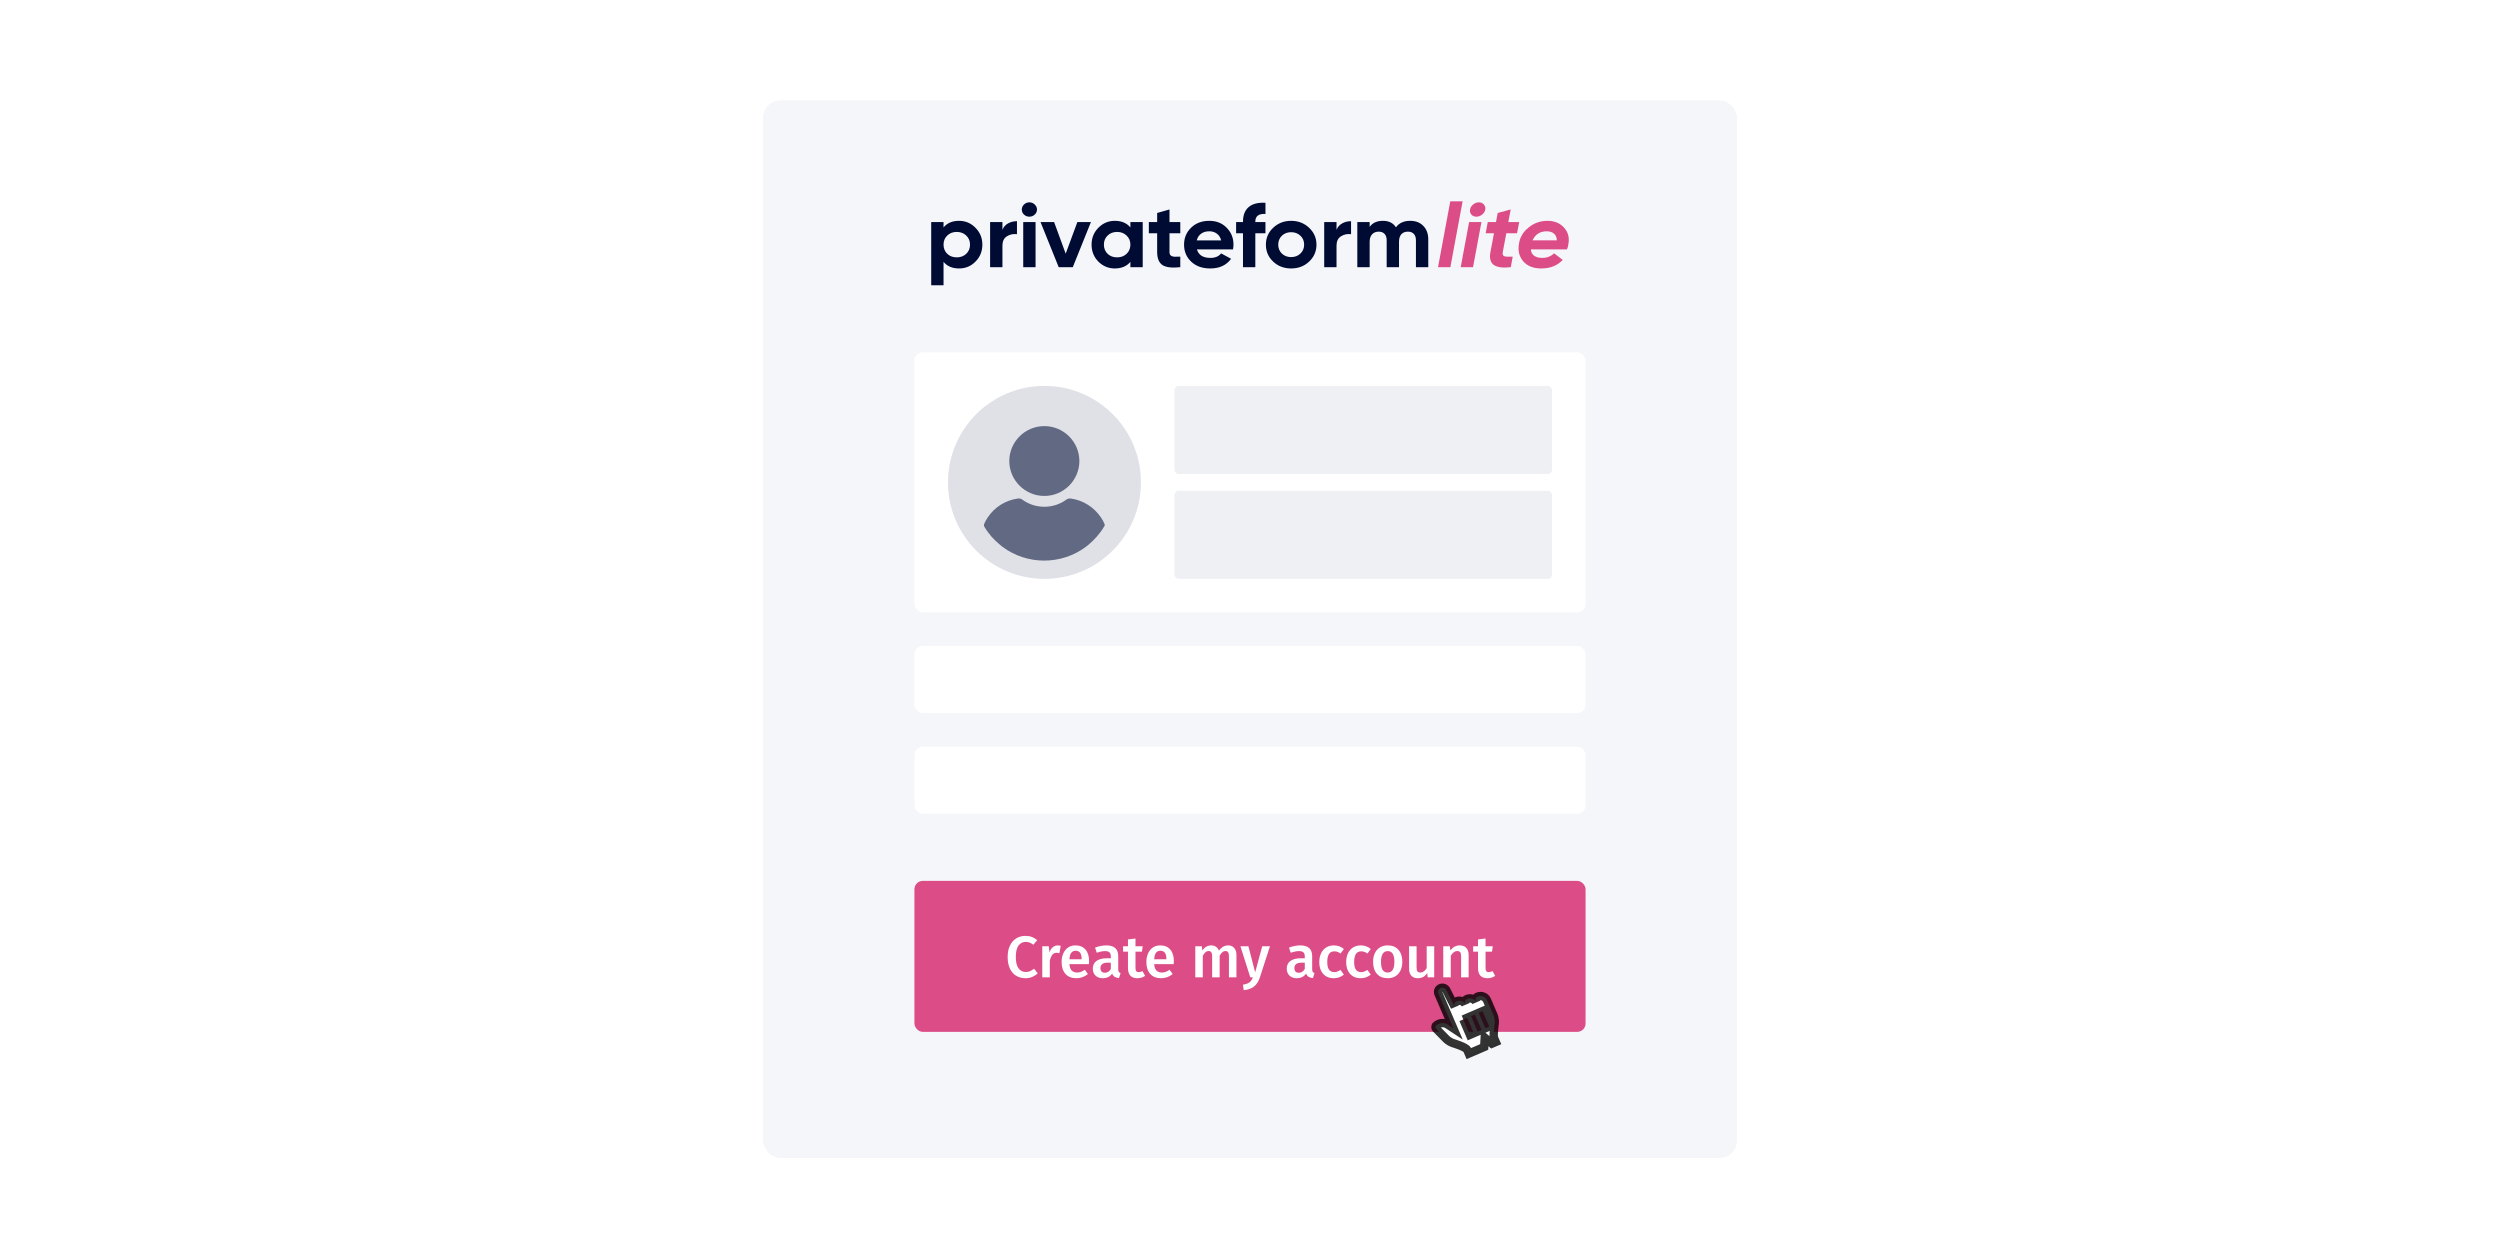
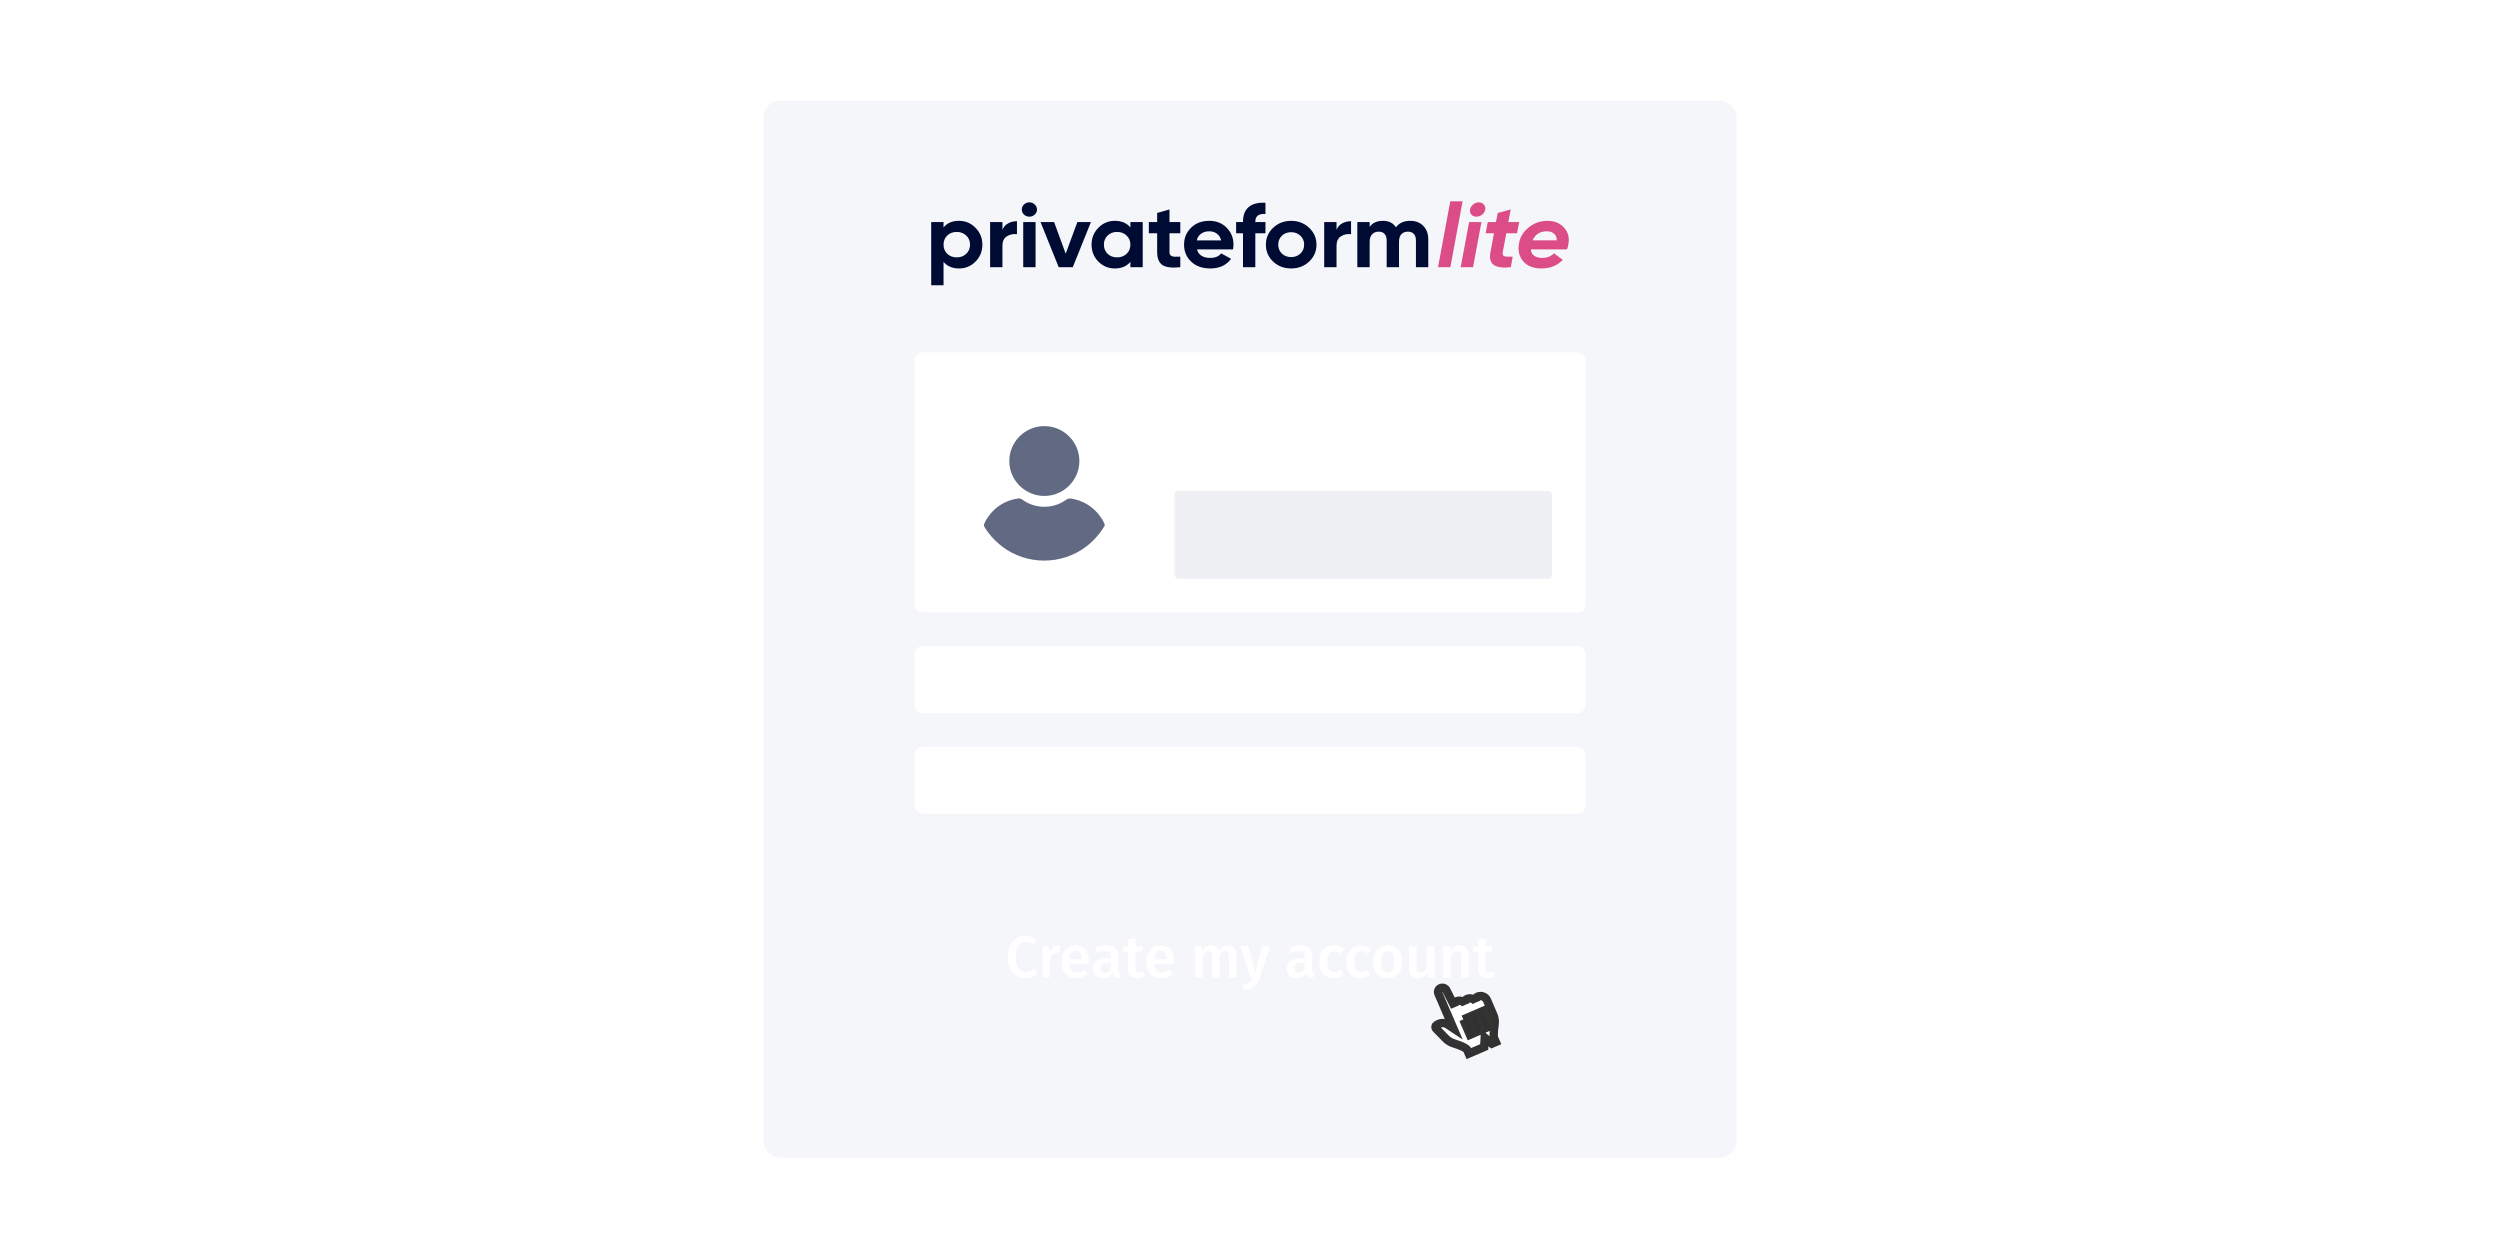
<svg xmlns="http://www.w3.org/2000/svg" width="596" height="300" viewBox="0 0 596 300" fill="none">
  <rect width="596" height="300" rx="8" fill="white" />
-   <rect x="182" y="24" width="232" height="252" rx="4" fill="#EFF0F3" />
  <rect x="182" y="24" width="232" height="252" rx="4" fill="#F5F6FA" />
  <rect x="218" y="154" width="160" height="16" rx="2" fill="white" />
  <rect x="218" y="178" width="160" height="16" rx="2" fill="white" />
-   <rect x="218" y="210" width="160" height="36" rx="2" fill="#DC4C87" />
  <path d="M244.451 223.116C245.039 223.116 245.552 223.2 245.991 223.368C246.43 223.536 246.859 223.793 247.279 224.138L246.341 225.23C245.772 224.773 245.174 224.544 244.549 224.544C243.83 224.544 243.252 224.833 242.813 225.412C242.384 225.991 242.169 226.901 242.169 228.142C242.169 229.355 242.384 230.256 242.813 230.844C243.242 231.432 243.821 231.726 244.549 231.726C244.932 231.726 245.272 231.661 245.571 231.53C245.87 231.39 246.187 231.194 246.523 230.942L247.391 232.034C247.064 232.37 246.649 232.65 246.145 232.874C245.65 233.098 245.095 233.21 244.479 233.21C243.639 233.21 242.897 233.014 242.253 232.622C241.609 232.23 241.11 231.656 240.755 230.9C240.4 230.135 240.223 229.215 240.223 228.142C240.223 227.087 240.405 226.182 240.769 225.426C241.142 224.67 241.646 224.096 242.281 223.704C242.925 223.312 243.648 223.116 244.451 223.116ZM252.132 225.398C252.403 225.398 252.65 225.431 252.874 225.496L252.566 227.232C252.342 227.176 252.123 227.148 251.908 227.148C251.47 227.148 251.124 227.307 250.872 227.624C250.62 227.932 250.42 228.408 250.27 229.052V233H248.478V225.594H250.032L250.2 227.05C250.378 226.518 250.634 226.112 250.97 225.832C251.306 225.543 251.694 225.398 252.132 225.398ZM259.64 229.122C259.64 229.215 259.626 229.458 259.598 229.85H254.95C255.006 230.569 255.193 231.082 255.51 231.39C255.828 231.698 256.248 231.852 256.77 231.852C257.097 231.852 257.405 231.801 257.694 231.698C257.984 231.586 258.292 231.418 258.618 231.194L259.36 232.216C258.539 232.879 257.624 233.21 256.616 233.21C255.487 233.21 254.614 232.865 253.998 232.174C253.392 231.483 253.088 230.541 253.088 229.346C253.088 228.59 253.219 227.913 253.48 227.316C253.742 226.709 254.12 226.238 254.614 225.902C255.109 225.557 255.697 225.384 256.378 225.384C257.414 225.384 258.217 225.715 258.786 226.378C259.356 227.031 259.64 227.946 259.64 229.122ZM257.862 228.604C257.862 227.307 257.382 226.658 256.42 226.658C255.982 226.658 255.636 226.821 255.384 227.148C255.142 227.465 254.997 227.979 254.95 228.688H257.862V228.604ZM266.585 231.04C266.585 231.329 266.627 231.544 266.711 231.684C266.805 231.815 266.949 231.917 267.145 231.992L266.767 233.182C266.347 233.145 266.002 233.042 265.731 232.874C265.47 232.706 265.269 232.449 265.129 232.104C264.877 232.477 264.56 232.757 264.177 232.944C263.804 233.121 263.384 233.21 262.917 233.21C262.18 233.21 261.597 233 261.167 232.58C260.738 232.16 260.523 231.609 260.523 230.928C260.523 230.125 260.813 229.514 261.391 229.094C261.979 228.665 262.815 228.45 263.897 228.45H264.821V228.03C264.821 227.554 264.709 227.223 264.485 227.036C264.271 226.84 263.921 226.742 263.435 226.742C262.894 226.742 262.241 226.873 261.475 227.134L261.055 225.916C261.979 225.561 262.875 225.384 263.743 225.384C265.638 225.384 266.585 226.233 266.585 227.932V231.04ZM263.393 231.908C264 231.908 264.476 231.605 264.821 230.998V229.5H264.079C262.922 229.5 262.343 229.929 262.343 230.788C262.343 231.143 262.432 231.418 262.609 231.614C262.787 231.81 263.048 231.908 263.393 231.908ZM272.996 232.65C272.734 232.837 272.44 232.977 272.114 233.07C271.796 233.163 271.47 233.21 271.134 233.21C270.406 233.201 269.85 232.995 269.468 232.594C269.094 232.183 268.908 231.581 268.908 230.788V226.882H267.746V225.594H268.908V223.956L270.7 223.746V225.594H272.422L272.24 226.882H270.7V230.746C270.7 231.11 270.76 231.371 270.882 231.53C271.012 231.689 271.213 231.768 271.484 231.768C271.754 231.768 272.048 231.679 272.366 231.502L272.996 232.65ZM279.847 229.122C279.847 229.215 279.833 229.458 279.805 229.85H275.157C275.213 230.569 275.4 231.082 275.717 231.39C276.035 231.698 276.455 231.852 276.977 231.852C277.304 231.852 277.612 231.801 277.901 231.698C278.191 231.586 278.499 231.418 278.825 231.194L279.567 232.216C278.746 232.879 277.831 233.21 276.823 233.21C275.694 233.21 274.821 232.865 274.205 232.174C273.599 231.483 273.295 230.541 273.295 229.346C273.295 228.59 273.426 227.913 273.687 227.316C273.949 226.709 274.327 226.238 274.821 225.902C275.316 225.557 275.904 225.384 276.585 225.384C277.621 225.384 278.424 225.715 278.993 226.378C279.563 227.031 279.847 227.946 279.847 229.122ZM278.069 228.604C278.069 227.307 277.589 226.658 276.627 226.658C276.189 226.658 275.843 226.821 275.591 227.148C275.349 227.465 275.204 227.979 275.157 228.688H278.069V228.604ZM292.809 225.384C293.406 225.384 293.882 225.589 294.237 226C294.592 226.401 294.769 226.947 294.769 227.638V233H292.977V227.918C292.977 227.125 292.706 226.728 292.165 226.728C291.876 226.728 291.624 226.821 291.409 227.008C291.204 227.185 290.989 227.465 290.765 227.848V233H288.973V227.918C288.973 227.125 288.702 226.728 288.161 226.728C287.862 226.728 287.606 226.821 287.391 227.008C287.186 227.185 286.971 227.465 286.747 227.848V233H284.955V225.594H286.509L286.649 226.56C287.209 225.776 287.923 225.384 288.791 225.384C289.22 225.384 289.589 225.496 289.897 225.72C290.214 225.935 290.443 226.238 290.583 226.63C290.882 226.229 291.208 225.921 291.563 225.706C291.927 225.491 292.342 225.384 292.809 225.384ZM300.351 233.028C300.053 233.943 299.6 234.652 298.993 235.156C298.387 235.669 297.556 235.968 296.501 236.052L296.319 234.75C296.805 234.675 297.192 234.568 297.481 234.428C297.78 234.297 298.018 234.12 298.195 233.896C298.373 233.672 298.536 233.373 298.685 233H298.069L295.717 225.594H297.621L299.231 231.81L300.911 225.594H302.759L300.351 233.028ZM312.823 231.04C312.823 231.329 312.865 231.544 312.949 231.684C313.043 231.815 313.187 231.917 313.383 231.992L313.005 233.182C312.585 233.145 312.24 233.042 311.969 232.874C311.708 232.706 311.507 232.449 311.367 232.104C311.115 232.477 310.798 232.757 310.415 232.944C310.042 233.121 309.622 233.21 309.155 233.21C308.418 233.21 307.835 233 307.405 232.58C306.976 232.16 306.761 231.609 306.761 230.928C306.761 230.125 307.051 229.514 307.629 229.094C308.217 228.665 309.053 228.45 310.135 228.45H311.059V228.03C311.059 227.554 310.947 227.223 310.723 227.036C310.509 226.84 310.159 226.742 309.673 226.742C309.132 226.742 308.479 226.873 307.713 227.134L307.293 225.916C308.217 225.561 309.113 225.384 309.981 225.384C311.876 225.384 312.823 226.233 312.823 227.932V231.04ZM309.631 231.908C310.238 231.908 310.714 231.605 311.059 230.998V229.5H310.317C309.16 229.5 308.581 229.929 308.581 230.788C308.581 231.143 308.67 231.418 308.847 231.614C309.025 231.81 309.286 231.908 309.631 231.908ZM317.974 225.384C318.459 225.384 318.893 225.454 319.276 225.594C319.668 225.734 320.037 225.953 320.382 226.252L319.584 227.33C319.332 227.143 319.089 227.008 318.856 226.924C318.623 226.84 318.366 226.798 318.086 226.798C316.975 226.798 316.42 227.643 316.42 229.332C316.42 230.191 316.565 230.811 316.854 231.194C317.143 231.567 317.554 231.754 318.086 231.754C318.347 231.754 318.585 231.712 318.8 231.628C319.024 231.544 319.285 231.409 319.584 231.222L320.382 232.356C319.682 232.925 318.884 233.21 317.988 233.21C317.279 233.21 316.663 233.056 316.14 232.748C315.617 232.431 315.216 231.983 314.936 231.404C314.656 230.825 314.516 230.144 314.516 229.36C314.516 228.576 314.656 227.885 314.936 227.288C315.216 226.681 315.617 226.215 316.14 225.888C316.663 225.552 317.274 225.384 317.974 225.384ZM324.386 225.384C324.872 225.384 325.306 225.454 325.688 225.594C326.08 225.734 326.449 225.953 326.794 226.252L325.996 227.33C325.744 227.143 325.502 227.008 325.268 226.924C325.035 226.84 324.778 226.798 324.498 226.798C323.388 226.798 322.832 227.643 322.832 229.332C322.832 230.191 322.977 230.811 323.266 231.194C323.556 231.567 323.966 231.754 324.498 231.754C324.76 231.754 324.998 231.712 325.212 231.628C325.436 231.544 325.698 231.409 325.996 231.222L326.794 232.356C326.094 232.925 325.296 233.21 324.4 233.21C323.691 233.21 323.075 233.056 322.552 232.748C322.03 232.431 321.628 231.983 321.348 231.404C321.068 230.825 320.928 230.144 320.928 229.36C320.928 228.576 321.068 227.885 321.348 227.288C321.628 226.681 322.03 226.215 322.552 225.888C323.075 225.552 323.686 225.384 324.386 225.384ZM330.84 225.384C331.932 225.384 332.782 225.734 333.388 226.434C334.004 227.125 334.312 228.077 334.312 229.29C334.312 230.065 334.172 230.751 333.892 231.348C333.612 231.936 333.211 232.393 332.688 232.72C332.166 233.047 331.545 233.21 330.826 233.21C329.734 233.21 328.88 232.865 328.264 232.174C327.648 231.474 327.34 230.513 327.34 229.29C327.34 228.515 327.48 227.834 327.76 227.246C328.04 226.658 328.442 226.201 328.964 225.874C329.496 225.547 330.122 225.384 330.84 225.384ZM330.84 226.742C329.767 226.742 329.23 227.591 329.23 229.29C329.23 230.167 329.361 230.816 329.622 231.236C329.893 231.647 330.294 231.852 330.826 231.852C331.358 231.852 331.755 231.642 332.016 231.222C332.287 230.802 332.422 230.158 332.422 229.29C332.422 228.422 332.287 227.783 332.016 227.372C331.755 226.952 331.363 226.742 330.84 226.742ZM341.914 233H340.36L340.262 231.964C339.991 232.384 339.669 232.697 339.296 232.902C338.932 233.107 338.498 233.21 337.994 233.21C337.331 233.21 336.818 233.009 336.454 232.608C336.099 232.197 335.922 231.633 335.922 230.914V225.594H337.714V230.69C337.714 231.11 337.784 231.409 337.924 231.586C338.073 231.763 338.307 231.852 338.624 231.852C339.193 231.852 339.693 231.502 340.122 230.802V225.594H341.914V233ZM348.02 225.384C348.683 225.384 349.196 225.585 349.56 225.986C349.933 226.378 350.12 226.929 350.12 227.638V233H348.328V227.918C348.328 227.479 348.249 227.171 348.09 226.994C347.941 226.817 347.717 226.728 347.418 226.728C347.11 226.728 346.83 226.826 346.578 227.022C346.335 227.209 346.097 227.484 345.864 227.848V233H344.072V225.594H345.626L345.766 226.56C346.373 225.776 347.124 225.384 348.02 225.384ZM356.449 232.65C356.188 232.837 355.894 232.977 355.567 233.07C355.25 233.163 354.923 233.21 354.587 233.21C353.859 233.201 353.304 232.995 352.921 232.594C352.548 232.183 352.361 231.581 352.361 230.788V226.882H351.199V225.594H352.361V223.956L354.153 223.746V225.594H355.875L355.693 226.882H354.153V230.746C354.153 231.11 354.214 231.371 354.335 231.53C354.466 231.689 354.666 231.768 354.937 231.768C355.208 231.768 355.502 231.679 355.819 231.502L356.449 232.65Z" fill="white" />
  <g filter="url(#filter0_d_612_198)">
    <mask id="path-8-outside-1_612_198" maskUnits="userSpaceOnUse" x="337.686" y="229.628" width="22.205" height="23.776" fill="black">
      <rect fill="white" x="337.686" y="229.628" width="22.205" height="23.776" />
      <path fill-rule="evenodd" clip-rule="evenodd" d="M346.474 244.144L345.125 243.25C344.203 242.64 342.885 242.839 342.179 243.695L342.344 243.495C342.169 243.708 342.185 244.042 342.38 244.242L344.762 246.674C345.14 247.06 345.878 247.517 346.397 247.683C346.397 247.683 349.473 248.585 349.775 249.289L350.158 250.18L353.833 248.6L353.962 246.367L355.67 247.809L356.589 247.414L356.206 246.523C355.903 245.819 356.336 243.006 356.336 243.006C356.406 242.466 356.292 241.615 356.075 241.111L354.481 237.405C354.111 236.591 353.128 236.226 352.267 236.596C351.837 236.781 351.631 237.264 351.807 237.675L351.935 237.971C351.582 237.151 350.599 236.786 349.738 237.156C349.307 237.341 349.101 237.824 349.278 238.234L349.406 238.531C349.053 237.71 348.069 237.345 347.208 237.715C346.778 237.901 346.572 238.383 346.749 238.794L346.876 239.091C346.82 238.959 346.76 238.86 346.697 238.789L344.813 235.063C344.559 234.559 343.95 234.345 343.442 234.563C342.931 234.783 342.7 235.369 342.919 235.876L344.499 239.551L346.474 244.144ZM352.526 240.453L353.445 240.058L355.025 243.733L354.107 244.128L352.526 240.453ZM350.689 241.243L351.608 240.848L353.188 244.523L352.269 244.918L350.689 241.243ZM348.852 242.033L349.77 241.638L351.351 245.313L350.432 245.708L348.852 242.033Z" />
    </mask>
    <path fill-rule="evenodd" clip-rule="evenodd" d="M346.474 244.144L345.125 243.25C344.203 242.64 342.885 242.839 342.179 243.695L342.344 243.495C342.169 243.708 342.185 244.042 342.38 244.242L344.762 246.674C345.14 247.06 345.878 247.517 346.397 247.683C346.397 247.683 349.473 248.585 349.775 249.289L350.158 250.18L353.833 248.6L353.962 246.367L355.67 247.809L356.589 247.414L356.206 246.523C355.903 245.819 356.336 243.006 356.336 243.006C356.406 242.466 356.292 241.615 356.075 241.111L354.481 237.405C354.111 236.591 353.128 236.226 352.267 236.596C351.837 236.781 351.631 237.264 351.807 237.675L351.935 237.971C351.582 237.151 350.599 236.786 349.738 237.156C349.307 237.341 349.101 237.824 349.278 238.234L349.406 238.531C349.053 237.71 348.069 237.345 347.208 237.715C346.778 237.901 346.572 238.383 346.749 238.794L346.876 239.091C346.82 238.959 346.76 238.86 346.697 238.789L344.813 235.063C344.559 234.559 343.95 234.345 343.442 234.563C342.931 234.783 342.7 235.369 342.919 235.876L344.499 239.551L346.474 244.144ZM352.526 240.453L353.445 240.058L355.025 243.733L354.107 244.128L352.526 240.453ZM350.689 241.243L351.608 240.848L353.188 244.523L352.269 244.918L350.689 241.243ZM348.852 242.033L349.77 241.638L351.351 245.313L350.432 245.708L348.852 242.033Z" fill="white" />
    <path d="M346.474 244.144L345.922 244.978L348.718 246.83L347.393 243.749L346.474 244.144ZM345.125 243.25L345.677 242.417L345.125 243.25ZM342.38 244.242L341.666 244.942L342.38 244.242ZM344.762 246.674L345.477 245.974L344.762 246.674ZM346.397 247.683L346.093 248.636L346.104 248.639L346.116 248.643L346.397 247.683ZM350.158 250.18L349.24 250.575L349.635 251.494L350.554 251.099L350.158 250.18ZM353.833 248.6L354.228 249.518L354.796 249.274L354.831 248.657L353.833 248.6ZM353.962 246.367L354.607 245.603L353.078 244.313L352.963 246.31L353.962 246.367ZM355.67 247.809L355.025 248.574L355.498 248.972L356.065 248.728L355.67 247.809ZM356.589 247.414L356.984 248.333L357.903 247.938L357.508 247.019L356.589 247.414ZM356.336 243.006L357.324 243.158L357.326 243.147L357.328 243.135L356.336 243.006ZM356.075 241.111L356.994 240.716L356.075 241.111ZM354.481 237.405L355.4 237.01L355.396 237L355.391 236.991L354.481 237.405ZM351.807 237.675L350.889 238.07L351.807 237.675ZM349.278 238.234L348.359 238.629L349.278 238.234ZM346.749 238.794L347.667 238.399L346.749 238.794ZM346.697 238.789L345.805 239.24L345.863 239.354L345.948 239.45L346.697 238.789ZM344.813 235.063L343.921 235.514L343.921 235.514L344.813 235.063ZM342.919 235.876L342 236.271L342.919 235.876ZM344.499 239.551L345.418 239.156L344.499 239.551ZM353.445 240.058L354.364 239.663L353.969 238.744L353.05 239.139L353.445 240.058ZM355.025 243.733L355.42 244.651L356.339 244.256L355.944 243.338L355.025 243.733ZM354.107 244.128L353.188 244.523L353.583 245.441L354.502 245.046L354.107 244.128ZM351.608 240.848L352.526 240.453L352.131 239.534L351.213 239.93L351.608 240.848ZM353.188 244.523L353.583 245.441L354.502 245.046L354.107 244.128L353.188 244.523ZM352.269 244.918L351.351 245.313L351.746 246.232L352.664 245.836L352.269 244.918ZM349.77 241.638L350.689 241.243L350.294 240.325L349.375 240.72L349.77 241.638ZM351.351 245.313L351.746 246.232L352.664 245.836L352.269 244.918L351.351 245.313ZM350.432 245.708L349.513 246.103L349.909 247.022L350.827 246.627L350.432 245.708ZM347.027 243.311L345.677 242.417L344.572 244.084L345.922 244.978L347.027 243.311ZM345.677 242.417C344.326 241.521 342.437 241.811 341.408 243.058L342.951 244.331C343.333 243.868 344.08 243.758 344.572 244.084L345.677 242.417ZM342.951 244.331L343.115 244.132L341.572 242.859L341.408 243.058L342.951 244.331ZM341.572 242.859C341.065 243.474 341.12 244.384 341.666 244.942L343.095 243.542C343.183 243.633 343.218 243.738 343.222 243.825C343.226 243.911 343.202 244.026 343.115 244.132L341.572 242.859ZM341.666 244.942L344.048 247.374L345.477 245.974L343.095 243.542L341.666 244.942ZM344.048 247.374C344.538 247.874 345.416 248.42 346.093 248.636L346.701 246.73C346.339 246.615 345.741 246.245 345.477 245.974L344.048 247.374ZM346.397 247.683C346.116 248.643 346.116 248.643 346.116 248.643C346.116 248.643 346.116 248.643 346.116 248.643C346.116 248.643 346.116 248.643 346.116 248.643C346.116 248.643 346.116 248.643 346.117 248.643C346.118 248.643 346.119 248.644 346.122 248.644C346.127 248.646 346.134 248.648 346.144 248.651C346.165 248.657 346.196 248.667 346.236 248.679C346.316 248.704 346.432 248.74 346.572 248.786C346.855 248.878 347.23 249.006 347.611 249.154C347.997 249.304 348.362 249.464 348.635 249.615C348.772 249.692 348.862 249.752 348.912 249.793C348.98 249.849 348.914 249.816 348.857 249.684L350.694 248.894C350.561 248.585 350.333 248.371 350.174 248.242C349.999 248.099 349.798 247.974 349.605 247.866C349.216 247.651 348.755 247.453 348.335 247.29C347.909 247.124 347.496 246.983 347.192 246.884C347.04 246.835 346.913 246.795 346.824 246.767C346.779 246.754 346.744 246.743 346.719 246.736C346.707 246.732 346.697 246.729 346.69 246.727C346.687 246.726 346.684 246.725 346.682 246.725C346.681 246.724 346.68 246.724 346.68 246.724C346.679 246.724 346.679 246.724 346.679 246.724C346.679 246.724 346.679 246.724 346.679 246.724C346.679 246.724 346.679 246.723 346.397 247.683ZM348.857 249.684L349.24 250.575L351.077 249.785L350.694 248.894L348.857 249.684ZM350.554 251.099L354.228 249.518L353.438 247.681L349.763 249.261L350.554 251.099ZM354.831 248.657L354.96 246.425L352.963 246.31L352.835 248.542L354.831 248.657ZM353.317 247.131L355.025 248.574L356.315 247.045L354.607 245.603L353.317 247.131ZM356.065 248.728L356.984 248.333L356.194 246.496L355.275 246.891L356.065 248.728ZM357.508 247.019L357.124 246.128L355.287 246.918L355.67 247.809L357.508 247.019ZM357.124 246.128C357.139 246.161 357.1 246.045 357.098 245.671C357.097 245.353 357.119 244.971 357.153 244.589C357.187 244.212 357.23 243.852 357.265 243.586C357.282 243.454 357.297 243.345 357.308 243.271C357.313 243.234 357.317 243.205 357.32 243.186C357.322 243.176 357.323 243.169 357.323 243.164C357.324 243.162 357.324 243.16 357.324 243.159C357.324 243.159 357.324 243.159 357.324 243.158C357.324 243.158 357.324 243.158 357.324 243.158C357.324 243.158 357.324 243.158 357.324 243.158C357.324 243.158 357.324 243.158 356.336 243.006C355.347 242.854 355.347 242.854 355.347 242.855C355.347 242.855 355.347 242.855 355.347 242.855C355.347 242.855 355.347 242.855 355.347 242.855C355.347 242.856 355.347 242.857 355.347 242.858C355.347 242.859 355.346 242.862 355.346 242.865C355.345 242.871 355.344 242.88 355.342 242.891C355.339 242.913 355.334 242.946 355.328 242.987C355.316 243.069 355.3 243.185 355.281 243.328C355.244 243.611 355.198 243.999 355.161 244.412C355.125 244.822 355.096 245.275 355.098 245.682C355.1 246.034 355.122 246.534 355.287 246.918L357.124 246.128ZM357.328 243.135C357.377 242.75 357.358 242.308 357.304 241.91C357.249 241.512 357.149 241.078 356.994 240.716L355.156 241.506C355.217 241.648 355.283 241.891 355.322 242.18C355.361 242.468 355.364 242.723 355.344 242.878L357.328 243.135ZM356.994 240.716L355.4 237.01L353.562 237.8L355.156 241.506L356.994 240.716ZM355.391 236.991C354.783 235.653 353.203 235.105 351.872 235.678L352.662 237.515C353.053 237.347 353.439 237.53 353.571 237.818L355.391 236.991ZM351.872 235.678C350.976 236.063 350.476 237.111 350.889 238.07L352.726 237.279C352.753 237.342 352.746 237.404 352.729 237.443C352.713 237.481 352.686 237.505 352.662 237.515L351.872 235.678ZM350.889 238.07L351.016 238.366L352.854 237.576L352.726 237.279L350.889 238.07ZM352.854 237.576C352.265 236.208 350.669 235.667 349.343 236.237L350.133 238.074C350.528 237.905 350.899 238.094 351.016 238.366L352.854 237.576ZM349.343 236.237C348.447 236.623 347.947 237.67 348.359 238.629L350.197 237.839C350.224 237.902 350.217 237.964 350.2 238.003C350.184 238.041 350.157 238.064 350.133 238.074L349.343 236.237ZM348.359 238.629L348.487 238.926L350.324 238.136L350.197 237.839L348.359 238.629ZM350.324 238.136C349.736 236.767 348.14 236.226 346.813 236.797L347.603 238.634C347.999 238.464 348.37 238.654 348.487 238.926L350.324 238.136ZM346.813 236.797C345.917 237.182 345.418 238.23 345.83 239.189L347.667 238.399C347.694 238.461 347.687 238.523 347.671 238.562C347.654 238.6 347.627 238.624 347.603 238.634L346.813 236.797ZM345.83 239.189L345.958 239.486L347.795 238.695L347.667 238.399L345.83 239.189ZM347.795 238.695C347.713 238.505 347.604 238.304 347.447 238.127L345.948 239.45C345.931 239.431 345.926 239.421 345.929 239.428C345.933 239.434 345.943 239.452 345.958 239.486L347.795 238.695ZM347.59 238.337L345.706 234.612L343.921 235.514L345.805 239.24L347.59 238.337ZM345.706 234.612C345.211 233.633 344.036 233.219 343.047 233.644L343.837 235.481C343.845 235.478 343.861 235.475 343.883 235.483C343.904 235.49 343.915 235.502 343.921 235.514L345.706 234.612ZM343.047 233.644C342.027 234.083 341.564 235.259 342 236.271L343.837 235.481L343.837 235.481L343.047 233.644ZM342 236.271L343.58 239.946L345.418 239.156L343.837 235.481L342 236.271ZM343.58 239.946L345.556 244.539L347.393 243.749L345.418 239.156L343.58 239.946ZM352.921 241.372L353.84 240.977L353.05 239.139L352.131 239.534L352.921 241.372ZM352.526 240.453L354.107 244.128L355.944 243.338L354.364 239.663L352.526 240.453ZM354.63 242.814L353.712 243.209L354.502 245.046L355.42 244.651L354.63 242.814ZM355.025 243.733L353.445 240.058L351.608 240.848L353.188 244.523L355.025 243.733ZM351.084 242.162L352.003 241.767L351.213 239.93L350.294 240.325L351.084 242.162ZM350.689 241.243L352.269 244.918L354.107 244.128L352.526 240.453L350.689 241.243ZM352.793 243.604L351.874 243.999L352.664 245.836L353.583 245.441L352.793 243.604ZM353.188 244.523L351.608 240.848L349.77 241.638L351.351 245.313L353.188 244.523ZM349.247 242.952L350.166 242.557L349.375 240.72L348.457 241.115L349.247 242.952ZM348.852 242.033L350.432 245.708L352.269 244.918L350.689 241.243L348.852 242.033ZM350.956 244.394L350.037 244.789L350.827 246.627L351.746 246.232L350.956 244.394ZM351.351 245.313L349.77 241.638L347.933 242.428L349.513 246.103L351.351 245.313Z" fill="black" fill-opacity="0.8" mask="url(#path-8-outside-1_612_198)" />
  </g>
  <path d="M228.633 52.645C230.168 52.645 231.475 53.197 232.554 54.301C233.648 55.405 234.195 56.745 234.195 58.322C234.195 59.928 233.648 61.276 232.554 62.366C231.49 63.455 230.183 64 228.633 64C227.037 64 225.807 63.477 224.94 62.43V68H222V52.946H224.94V54.215C225.807 53.168 227.037 52.645 228.633 52.645ZM225.829 60.516C226.422 61.075 227.174 61.355 228.086 61.355C228.998 61.355 229.75 61.075 230.343 60.516C230.95 59.943 231.254 59.211 231.254 58.322C231.254 57.434 230.95 56.71 230.343 56.151C229.75 55.577 228.998 55.29 228.086 55.29C227.174 55.29 226.422 55.577 225.829 56.151C225.237 56.71 224.94 57.434 224.94 58.322C224.94 59.211 225.237 59.943 225.829 60.516ZM238.981 52.946V54.796C239.239 54.122 239.68 53.613 240.303 53.269C240.926 52.91 241.64 52.731 242.446 52.731V55.828C241.549 55.713 240.744 55.885 240.03 56.344C239.331 56.788 238.981 57.527 238.981 58.559V63.699H236.041V52.946H238.981ZM245.396 51.656C244.91 51.656 244.485 51.491 244.12 51.161C243.77 50.817 243.596 50.416 243.596 49.957C243.596 49.498 243.77 49.097 244.12 48.753C244.485 48.408 244.91 48.236 245.396 48.236C245.898 48.236 246.323 48.408 246.673 48.753C247.038 49.097 247.22 49.498 247.22 49.957C247.22 50.416 247.038 50.817 246.673 51.161C246.323 51.491 245.898 51.656 245.396 51.656ZM246.878 63.699H243.938V52.946H246.878V63.699ZM254.06 60.473L256.841 52.946H260.077L255.747 63.699H252.396L248.065 52.946H251.302L254.06 60.473ZM269.484 54.215V52.946H272.424V63.699H269.484V62.43C268.602 63.477 267.364 64 265.768 64C264.249 64 262.942 63.455 261.848 62.366C260.769 61.262 260.229 59.914 260.229 58.322C260.229 56.745 260.769 55.405 261.848 54.301C262.942 53.197 264.249 52.645 265.768 52.645C267.364 52.645 268.602 53.168 269.484 54.215ZM264.059 60.516C264.652 61.075 265.404 61.355 266.316 61.355C267.227 61.355 267.979 61.075 268.572 60.516C269.18 59.943 269.484 59.211 269.484 58.322C269.484 57.434 269.18 56.71 268.572 56.151C267.979 55.577 267.227 55.29 266.316 55.29C265.404 55.29 264.652 55.577 264.059 56.151C263.466 56.71 263.17 57.434 263.17 58.322C263.17 59.211 263.466 59.943 264.059 60.516ZM281.382 52.946V55.613H278.806V60.086C278.806 60.459 278.905 60.731 279.102 60.903C279.3 61.075 279.589 61.176 279.969 61.204C280.348 61.219 280.82 61.211 281.382 61.183V63.699C279.391 63.914 277.97 63.742 277.119 63.183C276.284 62.609 275.866 61.577 275.866 60.086V55.613H273.883V52.946H275.866V50.774L278.806 49.935V52.946H281.382ZM293.949 59.462H285.355C285.735 60.81 286.807 61.484 288.569 61.484C289.694 61.484 290.545 61.125 291.122 60.409L293.493 61.699C292.368 63.233 290.712 64 288.524 64C286.64 64 285.128 63.462 283.988 62.387C282.848 61.312 282.278 59.957 282.278 58.322C282.278 56.717 282.841 55.369 283.965 54.279C285.074 53.19 286.518 52.645 288.296 52.645C289.983 52.645 291.358 53.19 292.422 54.279C293.516 55.369 294.063 56.717 294.063 58.322C294.063 58.624 294.025 59.004 293.949 59.462ZM285.31 57.312H291.122C290.955 56.609 290.613 56.072 290.097 55.699C289.595 55.326 288.995 55.14 288.296 55.14C287.506 55.14 286.852 55.333 286.336 55.72C285.819 56.093 285.477 56.624 285.31 57.312ZM301.685 48.344V51.011C300.075 50.91 299.269 51.52 299.269 52.839V52.946H301.685V55.613H299.269V63.699H296.329V55.613H294.688V52.946H296.329V52.839C296.329 51.304 296.777 50.15 297.674 49.376C298.585 48.588 299.922 48.244 301.685 48.344ZM312.092 62.366C310.938 63.455 309.509 64 307.807 64C306.105 64 304.677 63.455 303.522 62.366C302.367 61.276 301.789 59.928 301.789 58.322C301.789 56.731 302.367 55.391 303.522 54.301C304.692 53.197 306.12 52.645 307.807 52.645C309.494 52.645 310.923 53.197 312.092 54.301C313.263 55.405 313.847 56.745 313.847 58.322C313.847 59.914 313.263 61.262 312.092 62.366ZM305.596 60.452C306.189 61.011 306.926 61.29 307.807 61.29C308.689 61.29 309.425 61.011 310.018 60.452C310.611 59.892 310.907 59.183 310.907 58.322C310.907 57.462 310.611 56.753 310.018 56.194C309.425 55.634 308.689 55.355 307.807 55.355C306.926 55.355 306.189 55.634 305.596 56.194C305.019 56.767 304.73 57.477 304.73 58.322C304.73 59.168 305.019 59.878 305.596 60.452ZM318.628 52.946V54.796C318.887 54.122 319.328 53.613 319.951 53.269C320.574 52.91 321.288 52.731 322.093 52.731V55.828C321.197 55.713 320.391 55.885 319.677 56.344C318.978 56.788 318.628 57.527 318.628 58.559V63.699H315.688V52.946H318.628ZM336.191 52.645C337.497 52.645 338.538 53.047 339.313 53.849C340.103 54.652 340.499 55.727 340.499 57.075V63.699H337.558V57.269C337.558 56.624 337.391 56.122 337.057 55.763C336.722 55.405 336.251 55.226 335.644 55.226C334.975 55.226 334.45 55.434 334.071 55.849C333.706 56.265 333.524 56.867 333.524 57.656V63.699H330.583V57.269C330.583 56.624 330.416 56.122 330.082 55.763C329.747 55.405 329.276 55.226 328.669 55.226C328.015 55.226 327.49 55.441 327.096 55.871C326.715 56.287 326.526 56.882 326.526 57.656V63.699H323.585V52.946H326.526V54.086C327.21 53.125 328.265 52.645 329.694 52.645C331.108 52.645 332.14 53.161 332.794 54.194C333.539 53.161 334.671 52.645 336.191 52.645Z" fill="#000B33" />
  <path d="M345.767 63.699H342.826L344.08 56.946L345.744 48H348.684L346.997 57.054L345.767 63.699ZM350.464 49.957C350.539 49.484 350.783 49.082 351.193 48.753C351.603 48.409 352.059 48.237 352.561 48.237C353.062 48.237 353.457 48.409 353.745 48.753C354.049 49.097 354.163 49.498 354.088 49.957C353.997 50.43 353.745 50.832 353.336 51.161C352.925 51.491 352.47 51.656 351.967 51.656C351.467 51.656 351.071 51.491 350.782 51.161C350.494 50.817 350.387 50.416 350.464 49.957ZM351.17 63.699H348.229L350.236 52.946H353.176L351.17 63.699ZM361.657 55.613H359.104L358.261 60.086C358.169 60.617 358.283 60.946 358.603 61.075C358.937 61.204 359.613 61.24 360.631 61.183L360.175 63.699C358.261 63.914 356.9 63.728 356.095 63.14C355.305 62.552 355.047 61.534 355.32 60.086L356.164 55.613H354.18L354.682 52.946H356.642L357.053 50.774L360.153 49.935L359.583 52.946H362.181L361.657 55.613ZM373.882 58.323C373.866 58.609 373.76 58.989 373.563 59.462H364.946C365.007 60.136 365.281 60.645 365.767 60.989C366.253 61.319 366.891 61.484 367.682 61.484C368.821 61.484 369.756 61.118 370.485 60.387L372.56 61.957C371.283 63.319 369.581 64 367.454 64C365.554 64 364.118 63.434 363.146 62.301C362.173 61.169 361.831 59.771 362.12 58.108C362.363 56.545 363.138 55.247 364.445 54.215C365.736 53.169 367.226 52.645 368.913 52.645C370.584 52.645 371.914 53.197 372.902 54.301C373.874 55.391 374.201 56.731 373.882 58.323ZM365.357 57.29H371.146C371.131 56.588 370.903 56.057 370.463 55.699C370.037 55.326 369.46 55.14 368.73 55.14C367.15 55.14 366.025 55.857 365.357 57.29Z" fill="#DC4C87" />
  <rect x="218" y="84" width="160" height="62" rx="2" fill="white" />
-   <circle opacity="0.2" cx="249" cy="115" r="23" fill="#626983" />
  <path fill-rule="evenodd" clip-rule="evenodd" d="M240.615 109.908C240.615 105.328 244.373 101.583 248.969 101.583C253.566 101.583 257.324 105.328 257.324 109.908C257.324 114.488 253.566 118.233 248.969 118.233C244.373 118.233 240.615 114.488 240.615 109.908ZM262.466 123.358C262.794 123.831 263.086 124.34 263.305 124.885C263.414 125.103 263.378 125.358 263.196 125.576C262.904 126.085 262.575 126.557 262.211 127.03C261.7 127.721 261.116 128.339 260.532 128.92C260.022 129.429 259.438 129.938 258.854 130.374C255.972 132.519 252.506 133.646 248.931 133.646C245.356 133.646 241.89 132.519 239.008 130.374C238.425 129.902 237.841 129.429 237.33 128.92C236.71 128.339 236.163 127.721 235.652 127.03C235.324 126.594 234.959 126.085 234.667 125.576C234.558 125.358 234.521 125.103 234.631 124.885C234.849 124.376 235.141 123.831 235.47 123.358C237.111 120.886 239.738 119.25 242.656 118.851C243.021 118.778 243.422 118.887 243.714 119.105C245.247 120.232 247.071 120.814 248.968 120.814C250.865 120.814 252.689 120.232 254.221 119.105C254.513 118.887 254.914 118.814 255.279 118.851C258.198 119.25 260.788 120.886 262.466 123.358Z" fill="#626983" />
-   <rect x="280" y="92" width="90" height="21" rx="1" fill="#EFF0F3" />
  <rect x="280" y="117" width="90" height="21" rx="1" fill="#EFF0F3" />
  <defs>
    <filter id="filter0_d_612_198" x="338.223" y="231.478" width="22.68" height="24.016" filterUnits="userSpaceOnUse" color-interpolation-filters="sRGB">
      <feFlood flood-opacity="0" result="BackgroundImageFix" />
      <feColorMatrix in="SourceAlpha" type="matrix" values="0 0 0 0 0 0 0 0 0 0 0 0 0 0 0 0 0 0 127 0" result="hardAlpha" />
      <feOffset dy="1" />
      <feGaussianBlur stdDeviation="1.5" />
      <feColorMatrix type="matrix" values="0 0 0 0 0 0 0 0 0 0 0 0 0 0 0 0 0 0 0.2 0" />
      <feBlend mode="normal" in2="BackgroundImageFix" result="effect1_dropShadow_612_198" />
      <feBlend mode="normal" in="SourceGraphic" in2="effect1_dropShadow_612_198" result="shape" />
    </filter>
  </defs>
</svg>